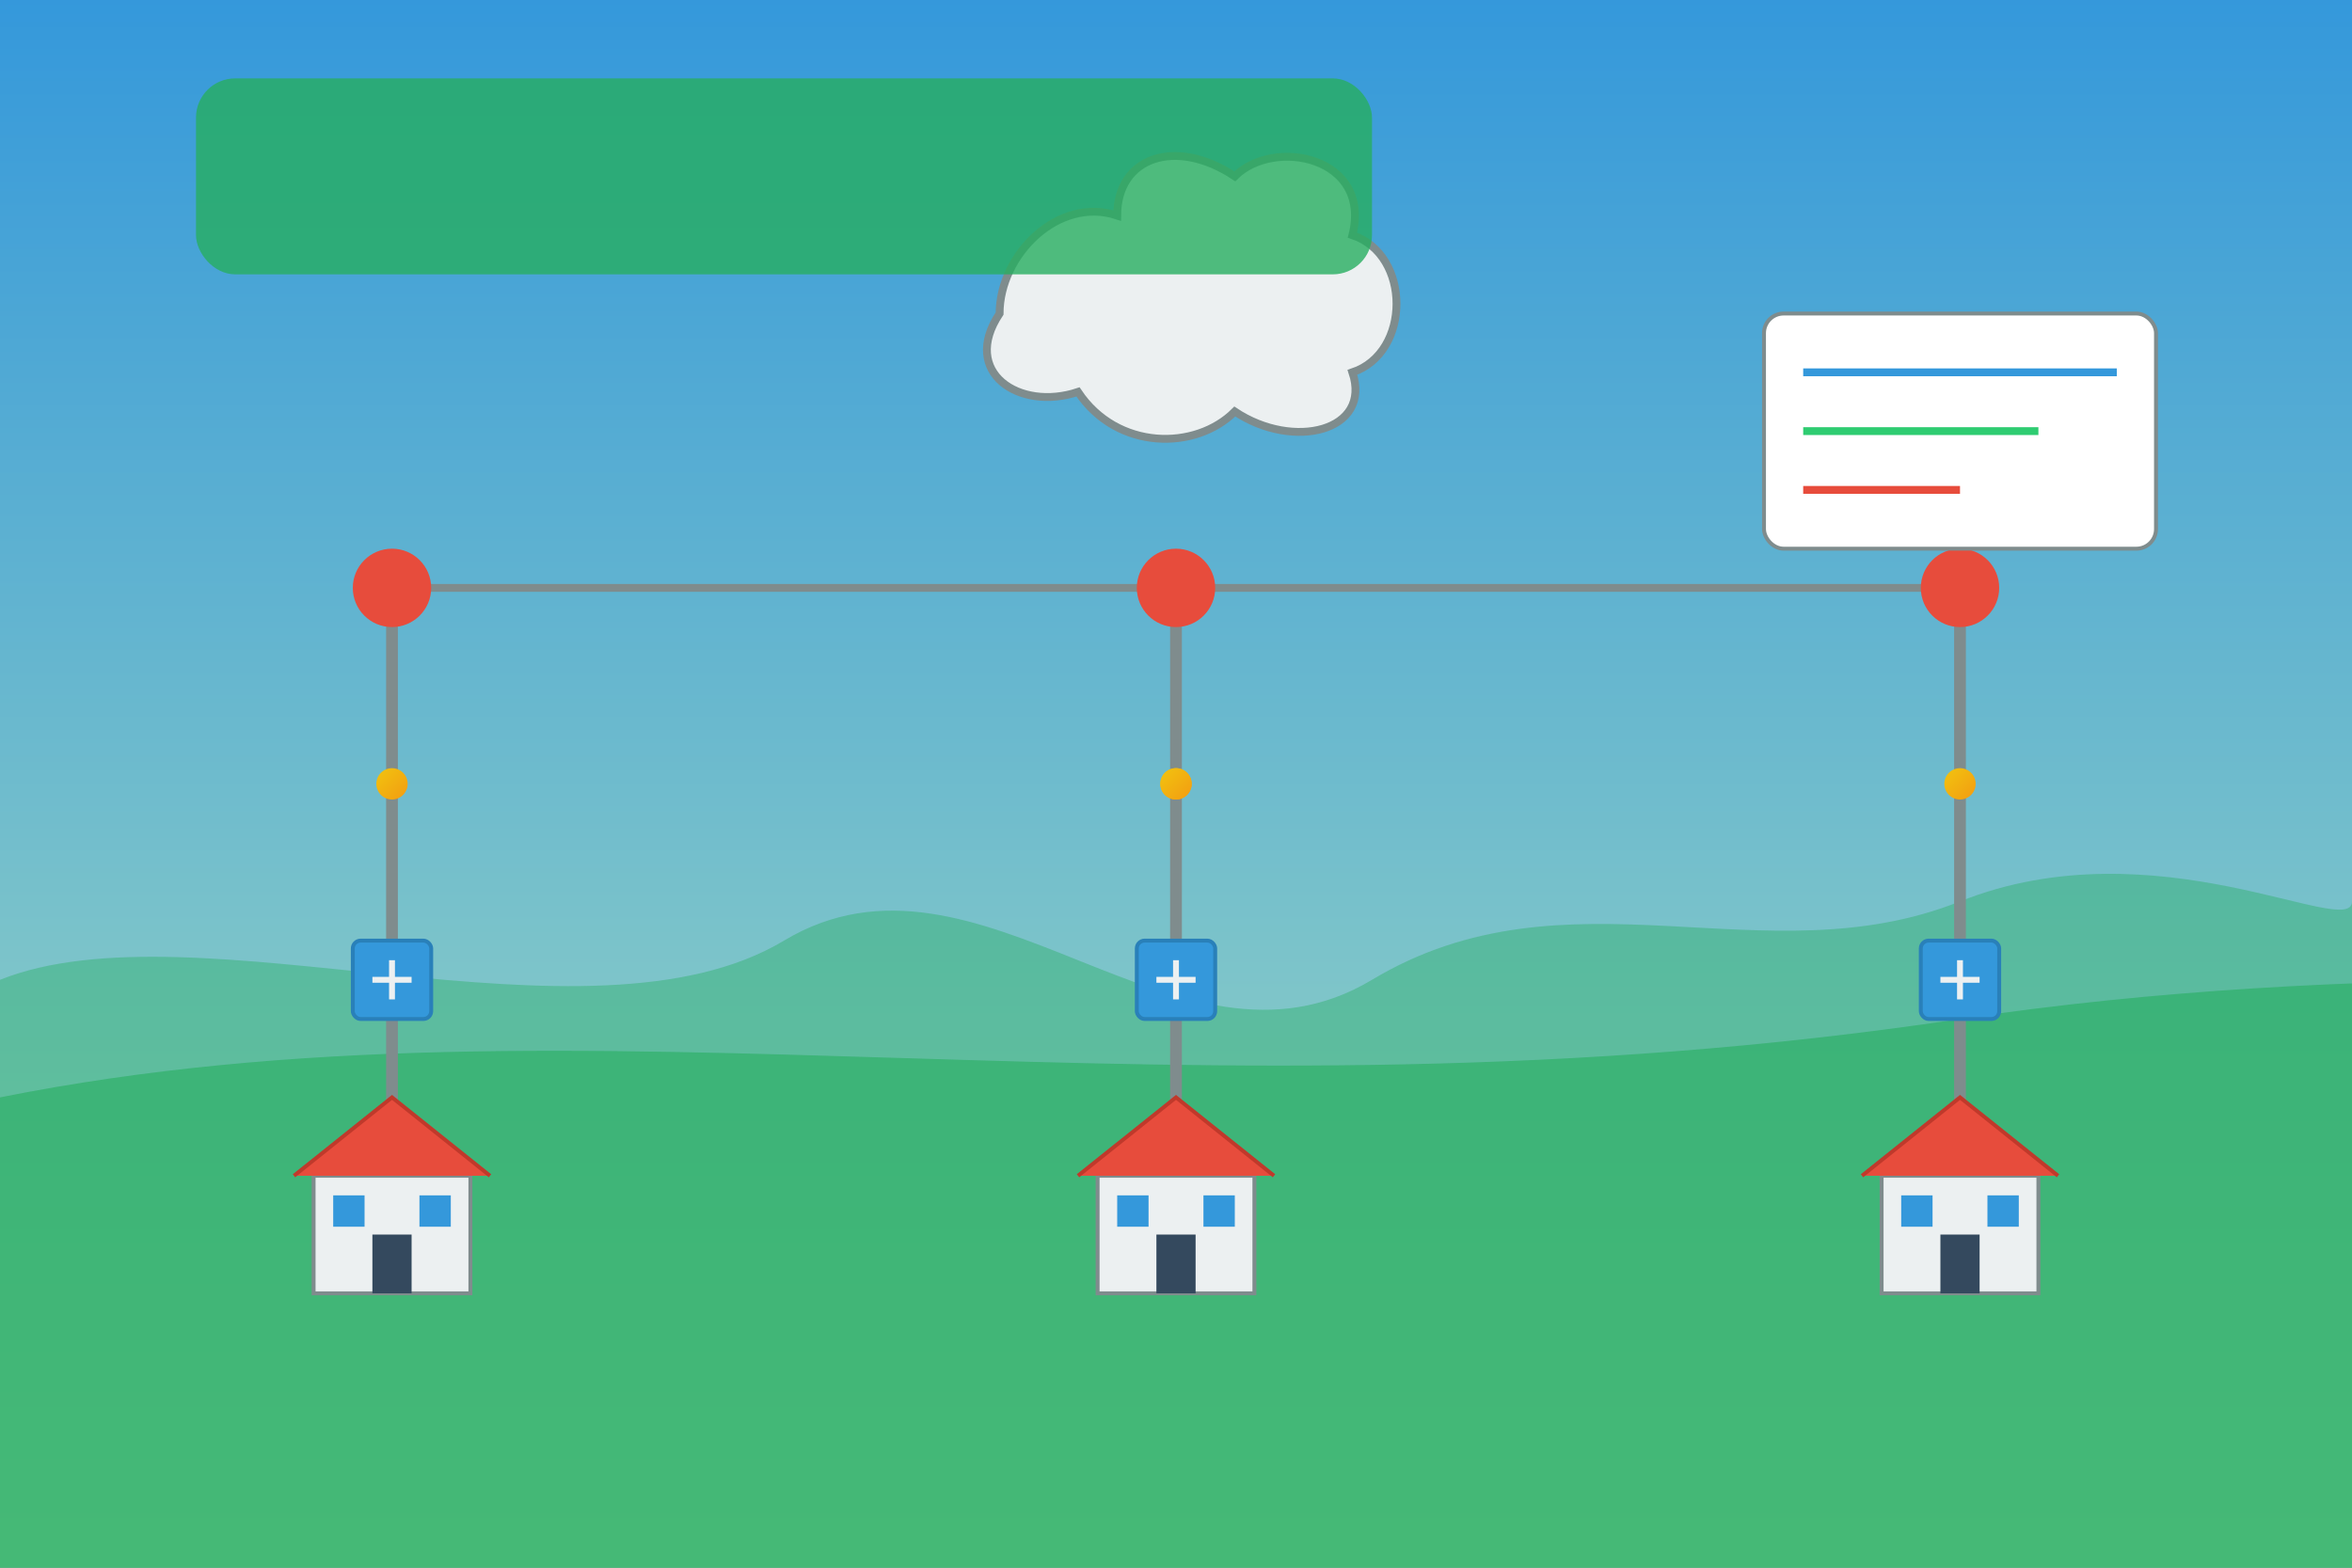
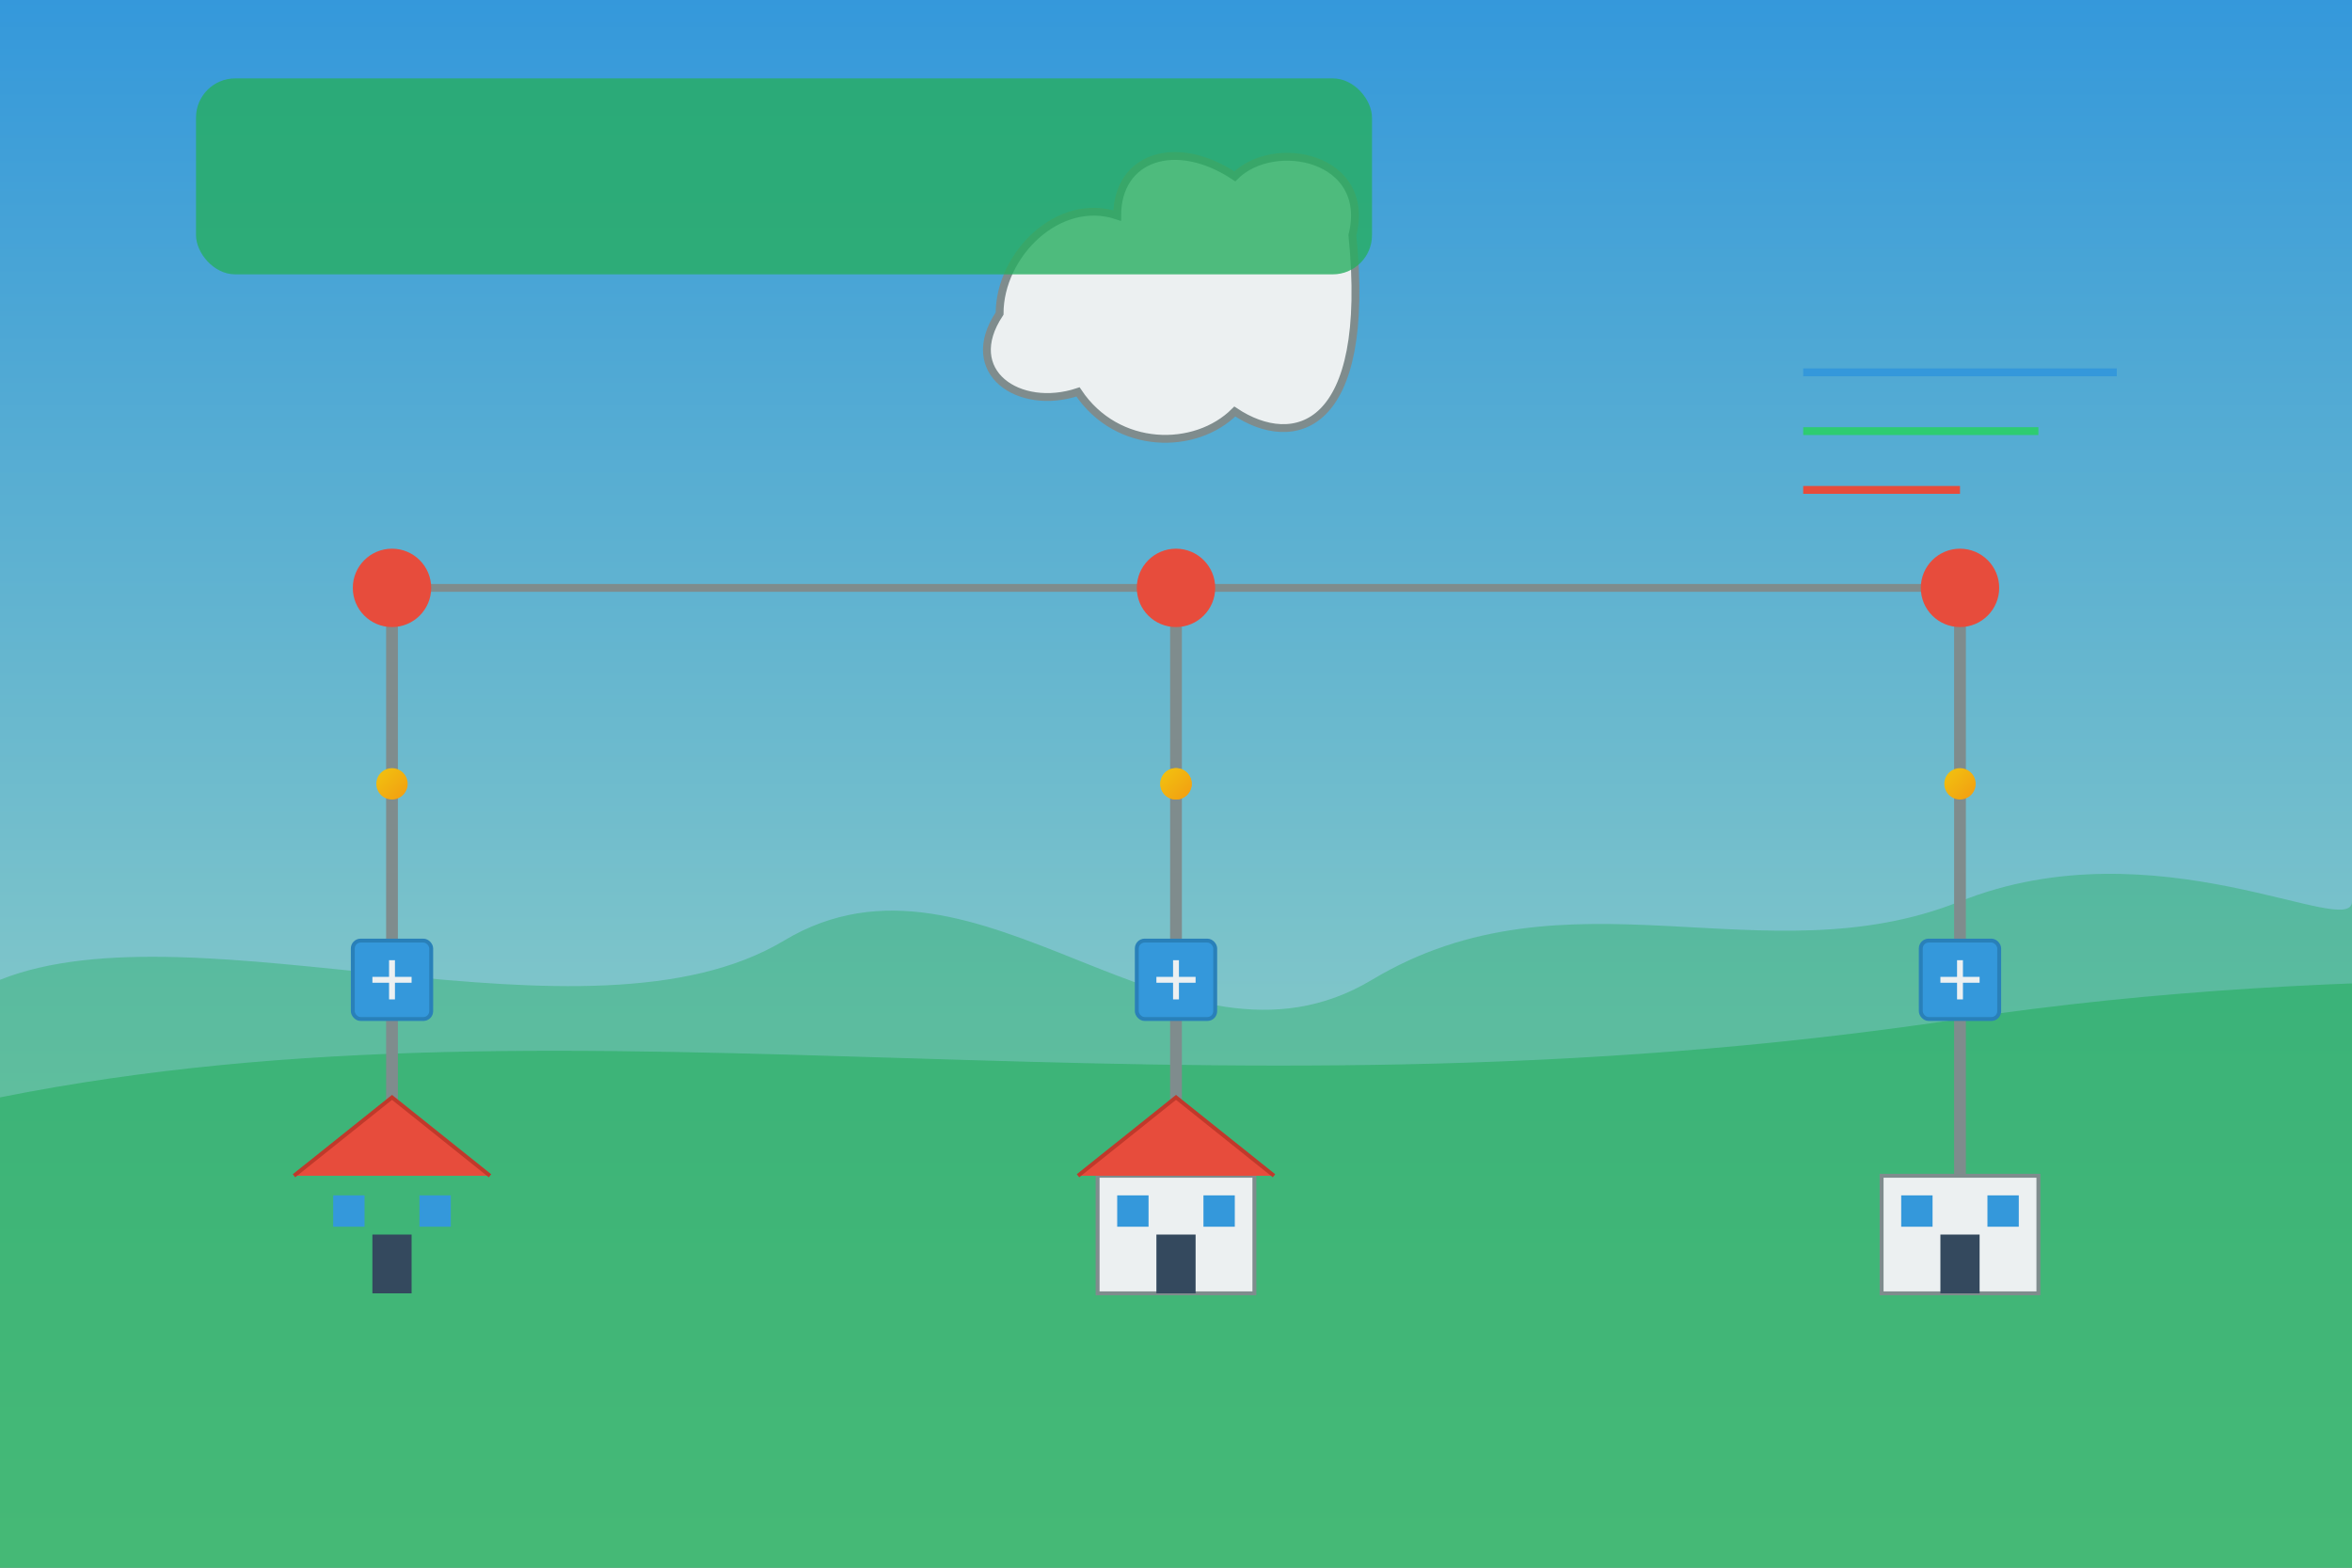
<svg xmlns="http://www.w3.org/2000/svg" width="600" height="400" viewBox="0 0 600 400">
  <rect x="0" y="0" width="600" height="400" fill="#333333" stroke="none" />
  <defs>
    <linearGradient id="skyGradient" x1="0%" y1="0%" x2="0%" y2="100%">
      <stop offset="0%" style="stop-color:#3498db" />
      <stop offset="100%" style="stop-color:#a9dfbf" />
    </linearGradient>
    <linearGradient id="energyGradient" x1="0%" y1="0%" x2="100%" y2="100%">
      <stop offset="0%" style="stop-color:#f1c40f" />
      <stop offset="100%" style="stop-color:#f39c12" />
    </linearGradient>
  </defs>
  <rect width="600" height="400" fill="url(#skyGradient)" />
  <path d="M0 250C50 230, 150 270, 200 240C250 210, 300 280, 350 250C400 220, 450 250, 500 230C550 210, 600 240, 600 230L600 400L0 400Z" fill="#27ae60" opacity="0.4" />
  <path d="M0 280C150 250, 300 290, 500 260C700 230, 900 280, 1050 250C1150 230, 1200 260, 1200 250L1200 400L0 400Z" fill="#27ae60" opacity="0.6" />
  <line x1="100" y1="150" x2="500" y2="150" stroke="#7f8c8d" stroke-width="2" />
  <line x1="100" y1="150" x2="100" y2="300" stroke="#7f8c8d" stroke-width="3" />
  <line x1="300" y1="150" x2="300" y2="300" stroke="#7f8c8d" stroke-width="3" />
  <line x1="500" y1="150" x2="500" y2="300" stroke="#7f8c8d" stroke-width="3" />
  <circle cx="100" cy="150" r="10" fill="#e74c3c" />
  <circle cx="300" cy="150" r="10" fill="#e74c3c" />
  <circle cx="500" cy="150" r="10" fill="#e74c3c" />
  <g transform="translate(80, 300)">
-     <rect x="0" y="0" width="40" height="30" fill="#ecf0f1" stroke="#7f8c8d" stroke-width="1" />
    <path d="M-5 0L20 -20L45 0" fill="#e74c3c" stroke="#c0392b" stroke-width="1" />
    <rect x="15" y="15" width="10" height="15" fill="#34495e" />
    <rect x="5" y="5" width="8" height="8" fill="#3498db" />
    <rect x="27" y="5" width="8" height="8" fill="#3498db" />
  </g>
  <g transform="translate(280, 300)">
    <rect x="0" y="0" width="40" height="30" fill="#ecf0f1" stroke="#7f8c8d" stroke-width="1" />
    <path d="M-5 0L20 -20L45 0" fill="#e74c3c" stroke="#c0392b" stroke-width="1" />
    <rect x="15" y="15" width="10" height="15" fill="#34495e" />
    <rect x="5" y="5" width="8" height="8" fill="#3498db" />
    <rect x="27" y="5" width="8" height="8" fill="#3498db" />
  </g>
  <g transform="translate(480, 300)">
    <rect x="0" y="0" width="40" height="30" fill="#ecf0f1" stroke="#7f8c8d" stroke-width="1" />
-     <path d="M-5 0L20 -20L45 0" fill="#e74c3c" stroke="#c0392b" stroke-width="1" />
    <rect x="15" y="15" width="10" height="15" fill="#34495e" />
    <rect x="5" y="5" width="8" height="8" fill="#3498db" />
    <rect x="27" y="5" width="8" height="8" fill="#3498db" />
  </g>
  <g>
    <circle cx="100" cy="200" r="4" fill="url(#energyGradient)">
      <animate attributeName="cx" values="100;300" dur="3s" repeatCount="indefinite" />
    </circle>
    <circle cx="300" cy="200" r="4" fill="url(#energyGradient)">
      <animate attributeName="cx" values="300;100" dur="4s" repeatCount="indefinite" />
    </circle>
    <circle cx="300" cy="200" r="4" fill="url(#energyGradient)">
      <animate attributeName="cx" values="300;500" dur="2s" repeatCount="indefinite" />
    </circle>
    <circle cx="500" cy="200" r="4" fill="url(#energyGradient)">
      <animate attributeName="cx" values="500;300" dur="5s" repeatCount="indefinite" />
    </circle>
  </g>
  <g transform="translate(100, 250)">
    <rect x="-10" y="-10" width="20" height="20" rx="2" fill="#3498db" stroke="#2980b9" stroke-width="1" />
    <line x1="-5" y1="0" x2="5" y2="0" stroke="#ecf0f1" stroke-width="1.5" />
    <line x1="0" y1="-5" x2="0" y2="5" stroke="#ecf0f1" stroke-width="1.5" />
  </g>
  <g transform="translate(300, 250)">
    <rect x="-10" y="-10" width="20" height="20" rx="2" fill="#3498db" stroke="#2980b9" stroke-width="1" />
    <line x1="-5" y1="0" x2="5" y2="0" stroke="#ecf0f1" stroke-width="1.5" />
    <line x1="0" y1="-5" x2="0" y2="5" stroke="#ecf0f1" stroke-width="1.5" />
  </g>
  <g transform="translate(500, 250)">
    <rect x="-10" y="-10" width="20" height="20" rx="2" fill="#3498db" stroke="#2980b9" stroke-width="1" />
    <line x1="-5" y1="0" x2="5" y2="0" stroke="#ecf0f1" stroke-width="1.5" />
    <line x1="0" y1="-5" x2="0" y2="5" stroke="#ecf0f1" stroke-width="1.5" />
  </g>
  <g transform="translate(300, 80)">
-     <path d="M-45 0C-45 -15, -30 -30, -15 -25C-15 -40, 0 -45, 15 -35C25 -45, 50 -40, 45 -20C60 -15, 60 10, 45 15C50 30, 30 35, 15 25C5 35, -15 35, -25 20C-40 25, -55 15, -45 0Z" fill="#ecf0f1" stroke="#7f8c8d" stroke-width="2" />
+     <path d="M-45 0C-45 -15, -30 -30, -15 -25C-15 -40, 0 -45, 15 -35C25 -45, 50 -40, 45 -20C50 30, 30 35, 15 25C5 35, -15 35, -25 20C-40 25, -55 15, -45 0Z" fill="#ecf0f1" stroke="#7f8c8d" stroke-width="2" />
  </g>
  <rect x="50" y="20" width="300" height="50" rx="10" fill="#27ae60" fill-opacity="0.8" />
  <g transform="translate(450, 80)">
-     <rect x="0" y="0" width="100" height="60" rx="5" fill="#ffffff" stroke="#7f8c8d" stroke-width="1" />
    <line x1="10" y1="15" x2="90" y2="15" stroke="#3498db" stroke-width="2" />
    <line x1="10" y1="30" x2="70" y2="30" stroke="#2ecc71" stroke-width="2" />
    <line x1="10" y1="45" x2="50" y2="45" stroke="#e74c3c" stroke-width="2" />
  </g>
</svg>